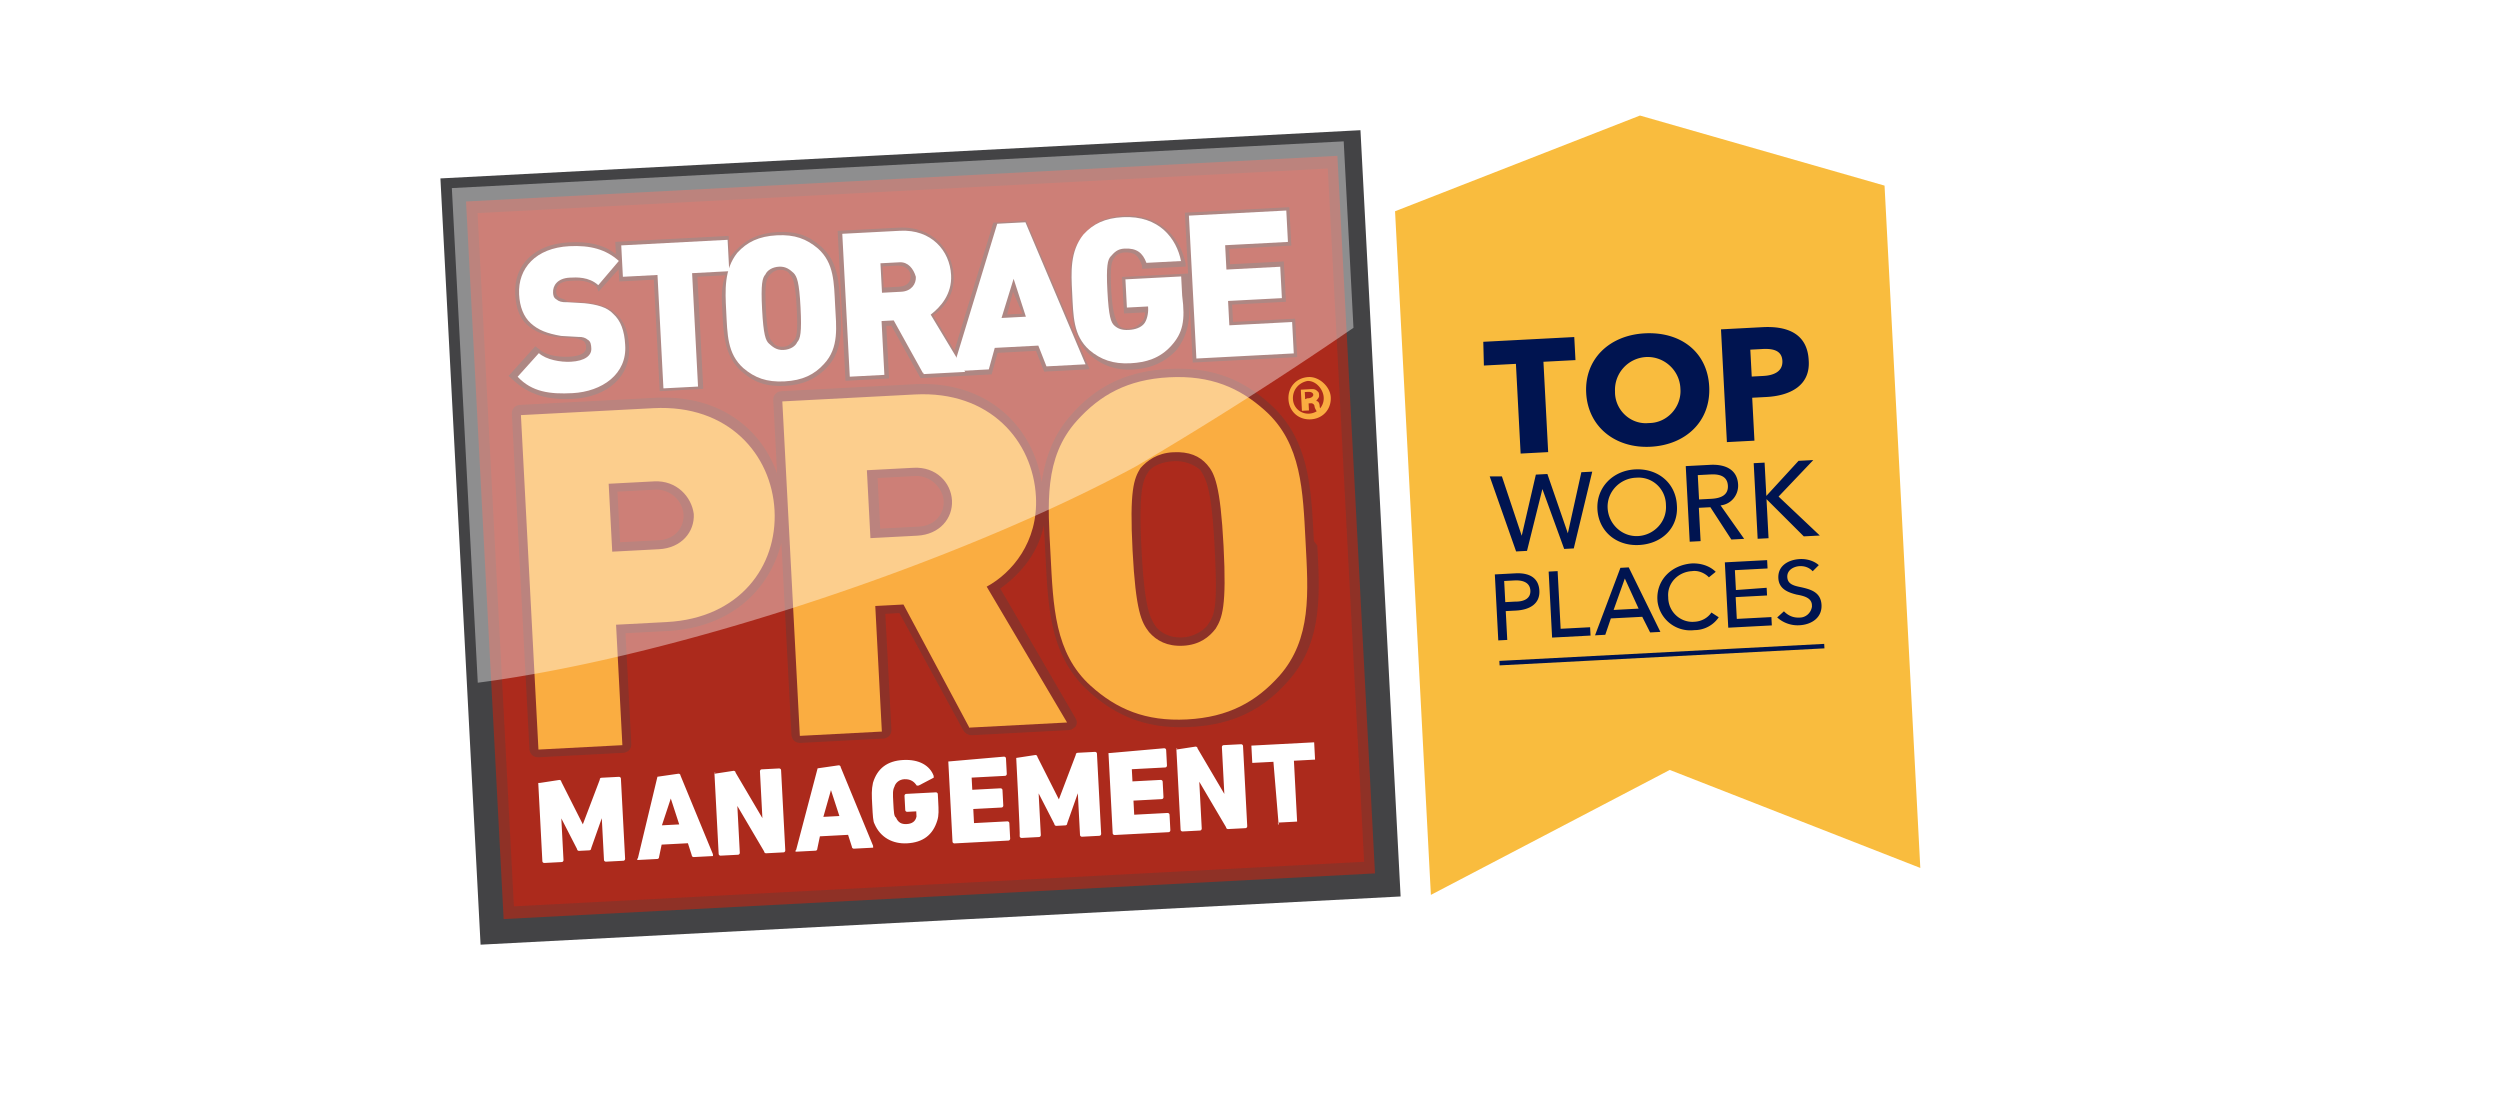
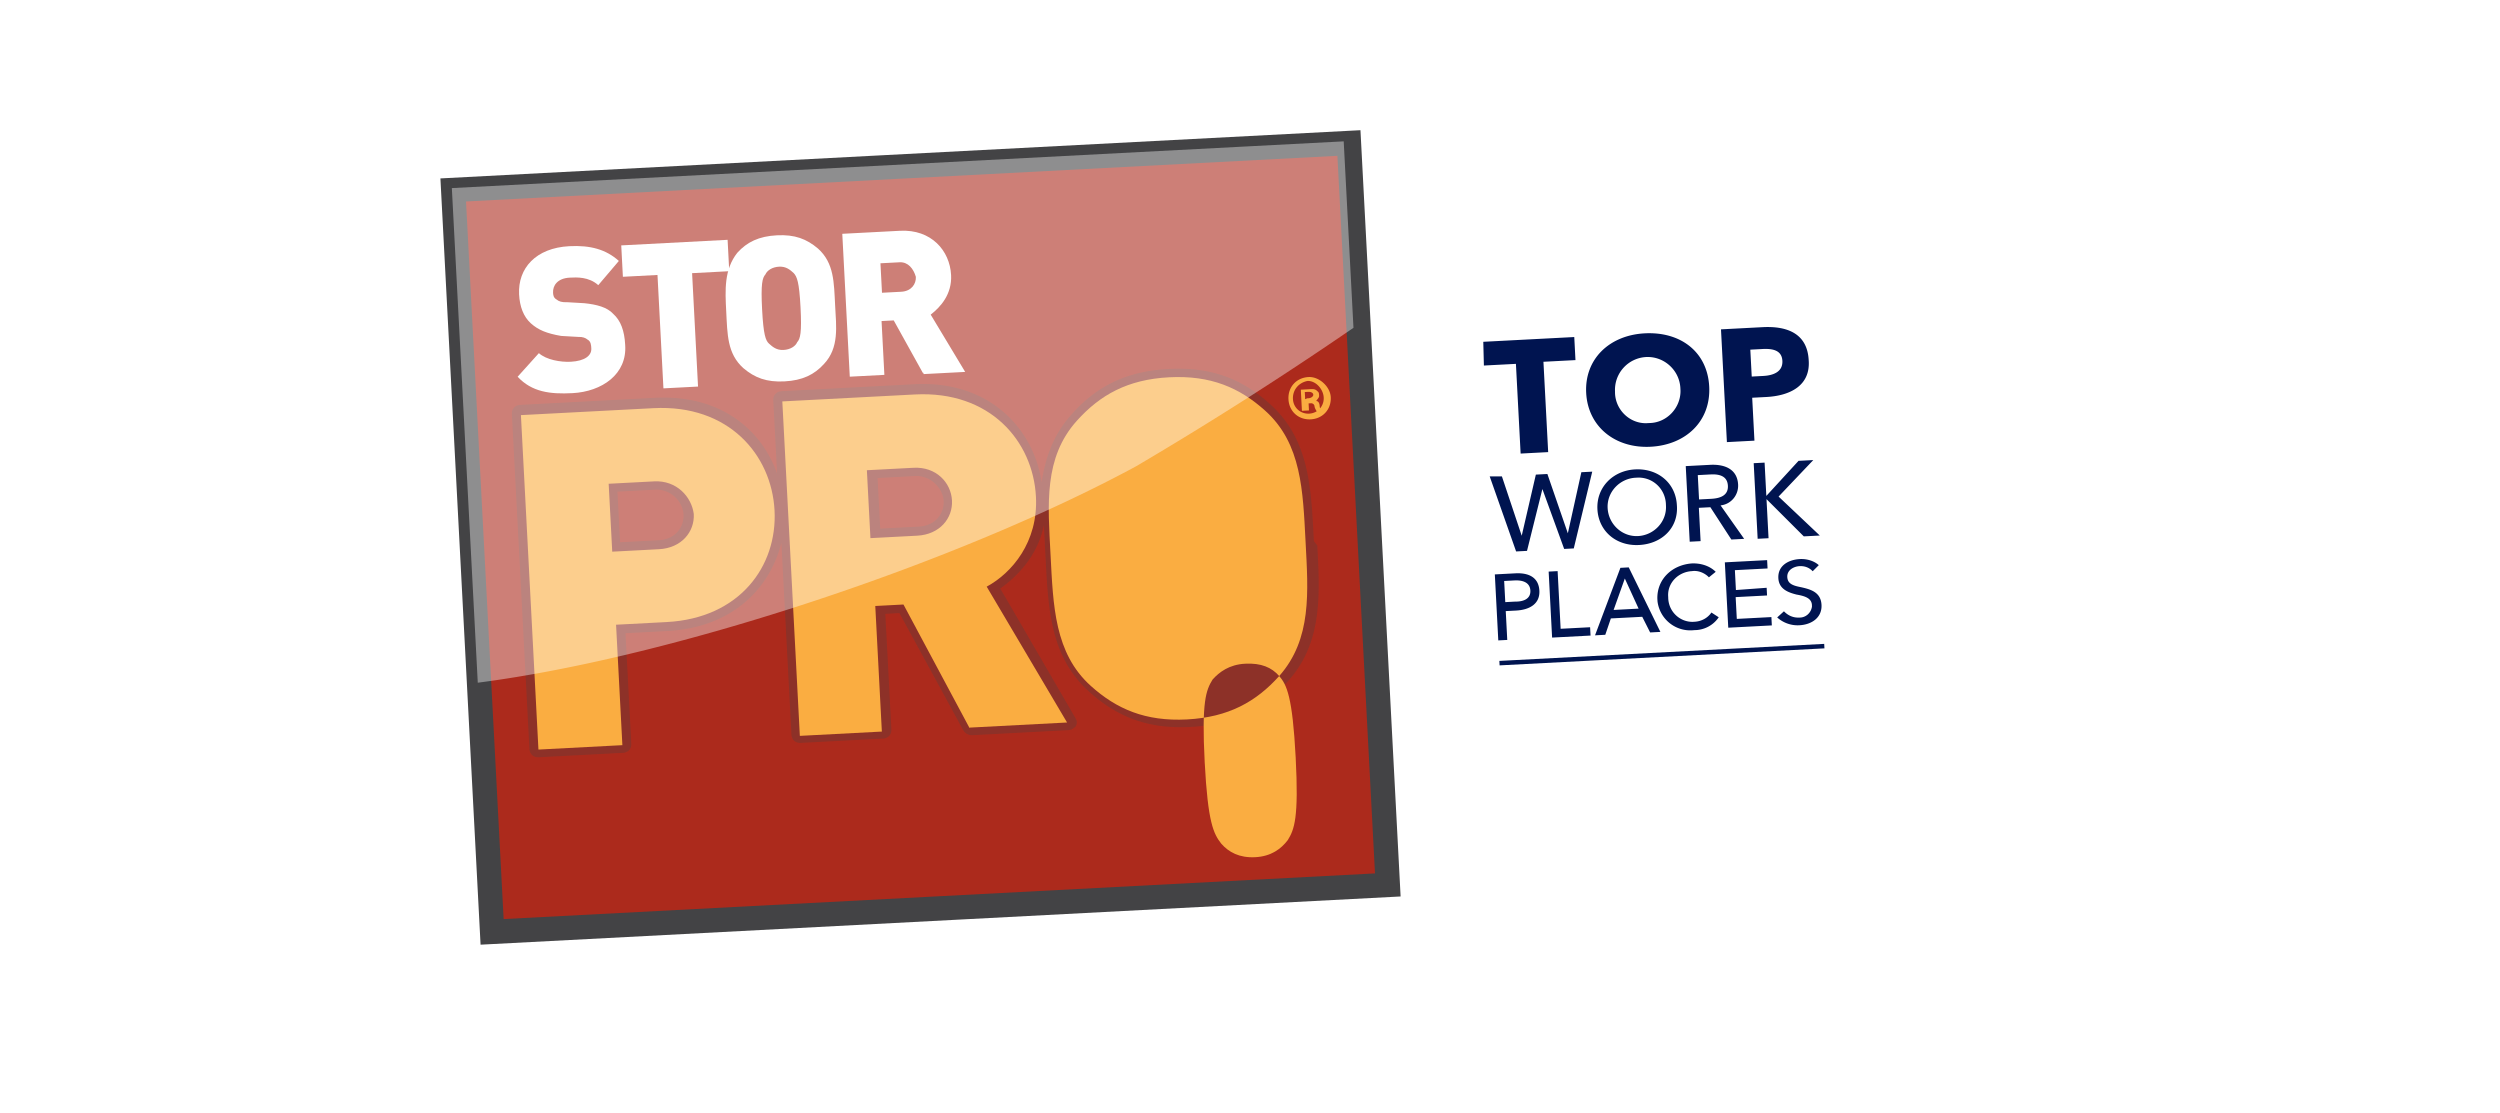
<svg xmlns="http://www.w3.org/2000/svg" width="310" height="138" fill="none">
  <g clip-path="url(#a)">
    <g filter="url(#b)">
      <rect width="201.508" height="136.886" x="41.715" y="-8.505" fill="#fff" rx="4" transform="rotate(-3 41.715 -8.505)" />
    </g>
    <g clip-path="url(#c)">
      <path fill="#AC2A1C" d="M167.479 17.244 56.016 23.085l4.867 92.873 111.463-5.841-4.867-92.873Z" />
-       <path fill="#434345" d="m172.326 109.72-111.463 5.841-4.822-91.999 111.305-5.833 4.825 92.078.159-.008-.004-.079Zm-108.603 2.664 105.426-5.525-4.505-85.961-105.426 5.525 4.505 85.961Z" opacity=".27" />
-       <path fill="#fff" d="M66.983 97.077c-.008-.16-.008-.16 0 0l2.371-.363s.239-.013.251.225l2.666 5.278 2.1-5.527c-.007-.16.068-.243.227-.251l2.145-.113s.238-.012.25.226l.521 9.931s.013.238-.226.251l-2.145.112s-.238.013-.25-.226l-.271-5.164-1.318 3.734c.012.238-.226.251-.226.251l-1.271.066s-.239.013-.251-.225l-1.952-3.802.27 5.164s.013.239-.225.251l-2.145.113s-.239.012-.251-.226l-.508-9.693.238-.012ZM81.523 96.315c-.008-.159-.008-.159 0 0l2.609-.376s.238-.012.25.226l4.017 9.748.013.238-2.384.125s-.238.012-.25-.226l-.477-1.489-3.257.171-.319 1.53s.013.239-.225.251l-2.384.125s-.238.013-.012-.238l2.419-10.085Zm2.7 5.913-1.045-3.212-1.1 3.324 2.145-.112ZM88.593 95.944c-.013-.238.225-.25 0 0l2.37-.363s.239-.012.251.226l3.323 5.641-.304-5.8s-.012-.238.226-.25l2.145-.112s.239-.013.251.225l.52 9.931s.013.239-.225.251l-2.145.112s-.239.013-.251-.225l-3.323-5.642.304 5.8s.012.238-.226.251l-2.145.112s-.239.013-.251-.226l-.52-9.93ZM101.384 95.274c-.008-.159-.008-.159 0 0l2.609-.376s.239-.012.251.226l4.016 9.748.013.238-2.384.125s-.238.012-.25-.226l-.477-1.489-3.495.184-.319 1.53s.013.238-.225.251l-2.384.125s-.238.012-.012-.239l2.657-10.097Zm2.7 5.913-1.045-3.212-.941 3.316 1.986-.104ZM108.156 99.858c-.066-1.27-.1-1.906.093-2.793.544-1.781 1.769-2.721 3.755-2.826 1.986-.104 3.303.704 3.767 1.954l.013.238-1.861.974-.239.013c-.259-.385-.681-.841-1.555-.795-.635.033-1.091.455-1.225.94-.218.41-.193.887-.139 1.92.067 1.271.092 1.747.339 1.894.271.623.681.84 1.317.807.635-.033 1.099-.297 1.225-.94l-.033-.636-1.113.058s-.238.013-.25-.226l-.092-1.747s-.013-.239.226-.251l3.654-.192s.239-.012.251.226l.046.874c.058 1.112.092 1.748-.113 2.396-.544 1.781-1.77 2.722-3.756 2.826-1.748.091-3.303-.704-4.03-2.418-.176-.31-.209-.945-.28-2.296ZM117.591 94.425c-.009-.16-.009-.16 0 0l6.899-.601s.238-.012.251.226l.1 1.907s.012.238-.226.25l-4.131.217.079 1.51 3.495-.184s.239-.012.251.226l.1 1.907s.013.238-.226.251l-3.495.183.091 1.748 4.131-.217s.239-.012.251.226l.1 1.907s.013.238-.226.251l-6.673.349s-.238.013-.251-.226l-.52-9.93ZM126.012 93.983c-.008-.159-.008-.159 0 0l2.371-.363s.238-.012.251.226l2.666 5.277 2.1-5.527c-.012-.238.226-.25.226-.25l2.145-.113s.239-.013.251.226l.521 9.931s.012.238-.226.25l-2.145.113s-.239.012-.251-.226l-.271-5.164-1.318 3.734c.013.238-.226.25-.226.25l-1.112.059s-.238.012-.251-.226l-1.952-3.802.271 5.165s.013.238-.226.25l-2.145.113s-.238.012-.251-.226c.08-.004-.428-9.697-.428-9.697ZM137.692 93.371c-.008-.159-.008-.159 0 0l6.661-.588s.239-.012.251.226l.1 1.907s.012.238-.226.25l-4.131.217.079 1.51 3.496-.184s.238-.012.251.226l.099 1.907s.013.238-.225.25l-3.496.184.092 1.748 4.131-.217s.238-.012.251.226l.1 1.907s.012.238-.226.251l-6.674.349s-.238.013-.251-.225l-.52-9.931.238-.013ZM145.874 92.942c-.013-.238.226-.25 0 0l2.371-.363s.238-.012.251.226l3.322 5.641-.303-5.8s-.013-.237.225-.25l2.145-.112s.239-.013.251.225l.521 9.931s.012.239-.226.251l-2.145.112s-.239.013-.251-.225l-3.323-5.642.304 5.8s.012.238-.226.251l-2.145.112s-.238.013-.251-.226l-.52-9.93ZM158.55 102.236l-.646-7.773-2.622.137-.112-2.145 7.786-.408.112 2.145-2.622.138.396 7.547-2.383.125.012.238.079-.004Z" />
      <g fill="#434345" opacity=".5">
-         <path d="M101.9 30.639c-1.589-1.43-3.132-1.987-5.515-1.862-2.145.112-3.86.84-5.29 2.428l-.602.669-.138-2.622-14.062.737.08 1.51c-1.577-1.192-3.35-1.577-5.892-1.444-4.131.216-6.787 2.745-6.595 6.4.091 1.748.555 2.998 1.475 3.826.92.828 2.224 1.397 3.984 1.544l2.158.126c.648.205.895.351.895.351.255.306.263.465.276.703.012.238.058 1.112-2.087 1.225-1.51.079-3.04-.24-3.713-.921l-.498-.372-3.312 3.678.669.603c1.84 1.656 4.03 2.417 7.287 2.247 4.29-.225 7.185-2.767 6.993-6.421-.1-1.907-.568-3.237-1.734-4.211-.92-.828-2.212-1.159-3.734-1.318l-2.157-.126c-.419-.377-.895-.352-1.146-.577-.25-.226-.26-.385-.272-.623-.033-.636.331-1.292 1.682-1.363l.238-.013c.874-.046 1.907-.1 3.065.716l.271.623 2.485-2.76.079 1.51 4.29-.224.724 13.823 5.403-.283-.729-13.903 3.496-.183c-.57 1.304-.49 2.814-.411 4.323l.025.477c.137 2.622.27 5.164 2.281 7.05 1.589 1.43 3.132 1.987 5.515 1.862 2.145-.112 3.86-.84 5.29-2.428 1.807-2.007 1.67-4.628 1.532-7.25l-.025-.477c-.146-2.78-.27-5.164-2.281-7.05Zm-3.532 11.657c-.226.25-.602.669-1.238.702-.635.033-1.124-.18-1.304-.57-.418-.376-.682-.84-.852-4.097-.171-3.257.046-3.667.419-4.165.226-.25.602-.668 1.238-.702.635-.033 1.124.18 1.304.57.418.376.694 1.078.852 4.097.158 3.02.037 3.742-.419 4.165ZM123.171 27.612l-4.825 15.867-2.62-4.403c1.079-.694 2.668-2.291 2.53-4.913-.158-3.019-2.474-6.164-6.843-5.935l-7.548.396.975 18.59 5.402-.283-.341-6.514.635-.034 3.607 6.503 8.819-.462.736-2.668 4.767-.25 1.012 2.577 5.64-.296-7.898-18.467c.083.076-4.048.292-4.048.292Zm3.619 11.282-1.907.1.728-2.826 1.179 2.726Zm-13.869-4.69c.033.635-.331 1.292-1.443 1.35l-1.907.1-.137-2.622 1.907-.1c1.037.026 1.547.636 1.58 1.272ZM139.376 31.304c1.272-.067 1.769.305 2.237 1.635l.021.397 5.402-.283-.021-.397c-.839-3.86-3.824-6.093-7.638-5.893-2.145.112-3.859.84-5.051 2.415-1.807 2.007-1.67 4.629-1.532 7.25l.025.477c.137 2.622.27 5.164 2.281 7.05 1.589 1.43 3.37 1.975 5.277 1.875 1.509-.08 3.642-.43 5.528-2.44 1.192-1.577 1.736-3.358 1.578-6.377l-.163-3.098-8.183.428.238 4.529 2.621-.138c.021.398-.18 1.125-.569 1.305-.376.418-.84.681-1.476.715-.635.033-1.124-.18-1.304-.57-.18-.388-.694-1.078-.852-4.097-.171-3.258.047-3.667.419-4.165.142-.326.765-.598 1.162-.618ZM160.125 30.455l-.249-4.766-12.95.678.974 18.59 12.95-.678-.25-4.767-7.706.404-.113-2.145 6.674-.35-.262-5.005-6.674.35-.1-1.907 7.706-.404Z" />
-       </g>
+         </g>
      <path fill="#434345" d="m162.923 67.114-.033-.636c-.329-6.276-.633-12.076-5.399-16.367-3.679-3.312-7.571-4.622-12.577-4.36-5.005.263-8.818 1.976-12.051 5.65-2.259 2.51-3.225 5.348-3.703 8.4-.985-6.64-6.478-12.645-15.773-12.158l-16.446.862c-.635.033-1.091.455-1.054 1.17l.475 9.057c-1.964-5.553-7.127-9.824-15.151-9.403l-16.684.874c-.636.034-1.091.456-1.054 1.17l2.174 41.472c.033.636.455 1.091 1.17 1.054l10.408-.546c.635-.033 1.091-.455 1.053-1.17l-.716-13.665 5.164-.27c8.025-.421 12.713-5.208 14.165-10.94l1.245 23.755c.033.635.456 1.091 1.17 1.054l10.17-.533c.635-.034 1.091-.456 1.054-1.17l-.75-14.301 1.748-.092 7.933 14.561a1.27 1.27 0 0 0 1.146.578l11.917-.625c.397-.02.623-.272.853-.443.217-.41.205-.648-.059-1.112l-9.283-16.004c1.69-1.204 4.584-3.746 5.404-7.852l.225 4.29c.329 6.277.633 12.076 5.399 16.367 3.679 3.313 7.571 4.622 12.576 4.36 5.005-.262 8.819-1.976 12.052-5.65 4.291-4.766 3.983-10.645 3.658-16.842l-.426-.535ZM84.758 63.8c.079 1.51-.954 3.078-3.1 3.19l-4.766.25-.33-6.276 4.768-.25c1.99-.025 3.349 1.577 3.428 3.086Zm32.255-1.69c.079 1.51-.954 3.077-3.099 3.19l-4.767.25-.329-6.277 4.767-.25c1.911-.02 3.349 1.578 3.428 3.087Zm25.31-3.477c.364-.657 1.443-1.35 3.191-1.442 1.51-.08 2.655.498 3.324 1.1.694 1.08 1.384 2.079 1.771 9.467.387 7.389.044 8.442-.772 9.6-.364.657-1.668 1.601-3.178 1.68-1.509.08-2.655-.498-3.336-1.338-.694-1.08-1.384-2.079-1.771-9.467-.387-7.389.182-8.693.771-9.6Z" opacity=".3" />
      <path fill="#FAAD41" d="m82.668 77.135-6.276.33.783 14.935-10.408.546-2.173-41.471 16.445-.862c9.295-.487 14.642 5.765 15.004 12.677.362 6.911-4.318 13.37-13.375 13.845ZM81.117 59.69l-5.641.296.441 8.421 5.8-.304c2.78-.145 4.428-2.144 4.312-4.368-.272-2.137-2.132-4.19-4.912-4.045ZM120.155 90.148l-8.125-15.189-3.496.183.816 15.572-10.169.533-2.173-41.471 16.445-.862c9.295-.487 14.642 5.765 15.004 12.677.296 5.64-3.008 9.478-6.107 11.154l9.965 16.845-12.156.637-.004-.08Zm-6.863-32.144-5.799.304.441 8.421 5.8-.304c2.78-.145 4.428-2.144 4.312-4.368-.117-2.225-1.973-4.199-4.754-4.053Z" />
-       <path fill="#FAAD41" d="M158.621 83.83c-2.861 3.177-6.265 5.108-11.429 5.379-5.164.27-8.751-1.294-11.929-4.155-4.515-4.065-4.664-9.953-4.993-16.229-.329-6.276-.871-12.063 3.27-16.662 2.86-3.177 6.264-5.108 11.428-5.379 5.164-.27 8.752 1.294 11.929 4.155 4.515 4.065 4.664 9.953 4.993 16.229.329 6.276.792 12.067-3.269 16.662Zm-8.943-26.22c-.932-1.066-2.236-1.635-4.222-1.53-1.987.104-3.212 1.044-4.04 1.964-.807 1.317-1.372 2.7-.977 10.248.396 7.547 1.102 8.865 2.043 10.09.932 1.067 2.245 1.794 4.231 1.69 1.986-.104 3.211-1.044 4.031-2.123.808-1.317 1.372-2.7.977-10.248-.396-7.548-1.11-9.024-2.043-10.09Z" />
+       <path fill="#FAAD41" d="M158.621 83.83c-2.861 3.177-6.265 5.108-11.429 5.379-5.164.27-8.751-1.294-11.929-4.155-4.515-4.065-4.664-9.953-4.993-16.229-.329-6.276-.871-12.063 3.27-16.662 2.86-3.177 6.264-5.108 11.428-5.379 5.164-.27 8.752 1.294 11.929 4.155 4.515 4.065 4.664 9.953 4.993 16.229.329 6.276.792 12.067-3.269 16.662Zc-.932-1.066-2.236-1.635-4.222-1.53-1.987.104-3.212 1.044-4.04 1.964-.807 1.317-1.372 2.7-.977 10.248.396 7.547 1.102 8.865 2.043 10.09.932 1.067 2.245 1.794 4.231 1.69 1.986-.104 3.211-1.044 4.031-2.123.808-1.317 1.372-2.7.977-10.248-.396-7.548-1.11-9.024-2.043-10.09Z" />
      <path fill="#434345" d="m173.676 111.163-114.085 5.978-4.98-95.018 114.086-5.979 4.979 95.019Zm-111.224 2.801 108.047-5.662-4.663-88.98-108.048 5.662 4.664 88.98Z" />
      <path fill="#fff" d="M70.984 48.75c-2.78.145-5.026-.135-6.798-2.034l2.635-2.926c.92.828 2.688 1.133 3.96 1.067 1.747-.092 2.588-.773 2.542-1.647-.02-.397-.046-.874-.455-1.092-.251-.225-.657-.364-1.134-.339l-2.157-.125c-1.769-.306-2.827-.729-3.746-1.557-.92-.828-1.384-2.078-1.463-3.588-.17-3.257 2.088-5.765 6.22-5.982 2.62-.137 4.56.398 6.15 1.829l-2.552 3.002c-1.17-1.054-2.68-.975-3.554-.93-1.51.08-2.1.987-2.053 1.86.012.239.033.636.443.854.25.226.656.364 1.292.33l2.157.126c1.522.16 2.814.49 3.575 1.327.92.828 1.384 2.078 1.475 3.826.271 3.65-2.882 5.807-6.537 5.999ZM85.82 33.872l.736 14.062-4.29.224-.737-14.062-4.29.225-.204-3.893 13.188-.69.204 3.892-4.608.242Z" />
      <path fill="#fff" d="M102.183 45.123c-1.205 1.338-2.68 2.052-4.905 2.169-2.225.116-3.688-.444-5.105-1.645-2.007-1.806-1.973-4.198-2.123-7.058-.137-2.622-.27-5.164 1.373-7.242 1.205-1.338 2.681-2.052 4.906-2.169 2.224-.116 3.687.444 5.105 1.645 2.006 1.806 1.972 4.198 2.122 7.058.137 2.622.513 5.231-1.373 7.242Zm-3.778-11.274c-.418-.376-.92-.828-1.793-.782-.874.046-1.489.476-1.702.965-.376.418-.577 1.146-.41 4.324.166 3.178.442 3.88.86 4.257.418.376.92.828 1.793.782.874-.046 1.489-.476 1.702-.966.377-.418.578-1.145.411-4.323-.167-3.178-.438-3.801-.86-4.257ZM114.429 46.234l-3.607-6.503-1.51.08.35 6.673-4.29.224-.929-17.716 7.151-.375c3.892-.204 6.183 2.464 6.341 5.483.125 2.384-1.305 3.972-2.53 4.913l4.276 7.105-5.164.27-.009-.158-.079.004Zm-2.87-13.712-2.383.125.191 3.655 2.384-.125c1.271-.067 1.861-.974 1.815-1.848-.293-1.02-.974-1.86-2.007-1.806Z" />
-       <path fill="#fff" d="m129.762 45.43-1.011-2.576-5.402.283-.737 2.668-4.528.237 5.573-18.296 3.496-.183 7.455 17.613-4.846.254Zm-4.074-10.86-1.498 4.859 3.019-.159-1.521-4.7ZM145.242 42.866c-1.43 1.589-3.157 2.078-5.064 2.178-2.145.112-3.688-.444-5.105-1.645-2.007-1.806-1.973-4.198-2.122-7.058-.138-2.622-.271-5.164 1.373-7.242 1.204-1.338 2.68-2.053 4.905-2.17 4.528-.236 6.673 2.678 7.216 5.438l-4.29.225c-.464-1.25-1.213-1.848-2.722-1.77-.874.047-1.25.465-1.702.966-.377.418-.577 1.146-.411 4.324.167 3.177.442 3.88.861 4.256.418.377.907.59 1.781.544.874-.045 1.497-.317 1.873-.735.376-.418.569-1.304.536-1.94l-.013-.238-2.622.137-.183-3.496 6.912-.362.125 2.383c.401 3.086.083 4.617-1.348 6.205ZM148.352 44.456l-.928-17.717 12.076-.633.204 3.893-7.786.408.158 3.02 6.674-.35.204 3.892-6.674.35.158 3.02 7.786-.409.204 3.893-12.076.633Z" />
      <path fill="#FAAD41" d="M165.014 49.239c.079 1.51-.975 2.68-2.485 2.76-1.509.078-2.68-.976-2.759-2.485-.079-1.51.975-2.68 2.485-2.76 1.35-.07 2.692 1.214 2.759 2.485Zm-4.688.246c.059 1.112.974 1.86 2.007 1.806 1.112-.058 1.861-.973 1.807-2.006-.054-1.033-.987-2.1-2.019-2.045-1.104.217-1.853 1.132-1.795 2.245Zm1.748 1.422-.636.033-.137-2.622 1.112-.058c.397-.02.636-.033.887.193.25.225.25.225.271.623.013.238-.217.41-.364.656.239-.013.41.218.431.615a.955.955 0 0 0 .271.623l-.635.033s-.259-.385-.272-.623c-.012-.238-.259-.385-.418-.376l-.318.016.046.874-.238.013Zm-.079-1.51.238-.012c.397-.021.623-.272.615-.43-.013-.24-.259-.386-.657-.365l-.397.021.046.874.159-.008-.004-.08Z" />
      <g opacity=".4" style="mix-blend-mode:overlay">
        <path fill="#fff" d="m167.83 40.647-1.211-23.119c-21.371 1.12-14.062.737 0 0l-110.59 5.796 3.215 61.332c24.766-3.21 59.913-15.09 81.605-26.821a457.86 457.86 0 0 0 26.981-17.188Z" />
      </g>
-       <path fill="#F9BC3E" d="m203.354 14.328-30.368 11.868 4.443 84.77 29.62-15.494 31.069 12.154-4.435-84.61-30.329-8.688Z" />
      <path fill="#001450" d="m212.114 58.83-1.589.084.158 3.019 1.51-.08c1.271-.066 2.124-.509 2.066-1.621-.063-1.192-1.033-1.46-2.145-1.401Zm-7.583-6.373c2.149-.033 3.884-1.877 3.851-4.026l-.016-.318c-.117-2.224-2.04-3.956-4.264-3.84a4.075 4.075 0 0 0-3.84 4.265c-.046 2.153 1.722 3.972 3.871 3.94l.398-.021m-14.765 20.77c-.05-.954-.866-1.31-1.978-1.252l-1.271.067.137 2.622 1.192-.063c1.196.017 1.97-.421 1.92-1.375m13.049-13.988c-1.986.104-3.572 1.78-3.468 3.767.105 1.986 1.781 3.571 3.767 3.467 1.986-.104 3.571-1.78 3.467-3.766l-.004-.08c-.02-1.91-1.534-3.425-3.445-3.404l-.317.016Zm-2.726 16.395 3.098-.163-1.709-3.734-1.389 3.897Zm18.459-32.355-1.509.079.175 3.336 1.43-.075c1.271-.066 2.442-.526 2.371-1.877-.071-1.35-1.275-1.526-2.467-1.463Zm-14.6-1.944c4.449-.233 7.768 2.301 7.993 6.592.225 4.29-2.887 7.241-7.256 7.47-4.37.23-7.777-2.46-7.998-6.67-.221-4.212 2.891-7.163 7.261-7.392m12.329 25.484-1.589.083-2.6-4.006-1.43.075.217 4.131-1.351.07-.491-9.374 3.019-.158c1.827-.096 3.374.54 3.474 2.447.066 1.27-.829 2.433-2.175 2.583l2.926 4.149Zm2.788 6.068.049.953-3.892.204.141 2.701 4.29-.225.054 1.033-5.402.283-.425-8.103 5.244-.275.054 1.033-4.052.212.129 2.463 3.81-.28Zm-15.813-5.306c-2.86.15-5.03-1.728-5.171-4.429-.142-2.701 1.899-4.8 4.68-4.946 2.78-.145 5.025 1.65 5.171 4.43.225 2.776-1.82 4.795-4.68 4.945Zm2.636 10.776-1.271.067-.978-1.94-3.893.203-.691 2.028-1.271.067 3.147-8.37 1.032-.055 3.925 8Zm3.857-8.487c1.112-.058 2.245.28 3.002 1.037l-.841.682c-.505-.531-1.321-.887-2.111-.766-1.668.088-3.032 1.434-2.944 3.102l.008.159c.008 1.673 1.354 3.036 3.027 3.028l.238-.013c.874-.045 1.647-.484 2.091-1.145l.907.59a3.63 3.63 0 0 1-3.023 1.592 4.097 4.097 0 0 1-4.57-3.584l-.017-.318c-.045-2.387 1.774-4.156 4.233-4.364m-25.818-27.486 11.282-.59.149 2.86-3.972.207.587 11.202-3.416.18-.583-11.123-3.972.208-.075-2.944Zm2.309 16.689 2.457 7.36 1.753-7.581 1.43-.075 2.537 7.355 1.674-7.576 1.351-.07-2.29 9.52-1.191.062-2.7-7.426-1.908 7.668-1.351.07-3.276-9.308h1.514Zm10.938 18.705.054 1.033-4.767.25-.428-8.183 1.112-.058.375 7.15 3.654-.192Zm-11.736-6.555 2.463-.129c1.748-.091 2.898.565 2.981 2.154.083 1.59-1.15 2.37-2.898 2.463l-1.271.066.187 3.575-1.112.058-.429-8.183.079-.004Zm40.792 9.175-40.28 2.11-.029-.555 40.28-2.111.029.556Zm-3.457-6.67c-1.049-.264-2.187-.682-2.257-2.033-.084-1.589 1.313-2.3 2.664-2.37.874-.046 1.764.226 2.35.753l-.757.757c-.423-.456-.991-.665-1.627-.632-.715.038-1.568.48-1.522 1.355.046.873.773 1.074 1.739 1.263 1.129.26 2.421.59 2.504 2.179.083 1.589-1.226 2.454-2.735 2.533a3.79 3.79 0 0 1-2.76-.97l.837-.761c.506.53 1.158.815 1.873.778.799.038 1.484-.556 1.602-1.359l-.004-.08c.029-.957-.862-1.229-1.907-1.413Zm.897-7.217-4.624-4.617.254 4.846-1.351.07-.491-9.374 1.351-.07.216 4.13 3.994-4.351 1.828-.096-4.304 4.527 5.113 4.831-1.986.104Zm-4.65-17.282-1.748.091.279 5.323-3.416.18-.733-13.983 5.164-.271c3.098-.162 5.54.825 5.711 4.082.246 3.174-2.318 4.424-5.257 4.578" />
    </g>
  </g>
  <defs>
    <clipPath id="a">
      <path fill="#fff" d="M0 0h310v138H0z" />
    </clipPath>
    <clipPath id="c">
      <path fill="#fff" d="m54.611 22.123 178.755-9.368 4.98 95.018L59.59 117.14z" />
    </clipPath>
    <filter id="b" width="232.396" height="171.245" x="29.715" y="-30.051" color-interpolation-filters="sRGB" filterUnits="userSpaceOnUse">
      <feFlood flood-opacity="0" result="BackgroundImageFix" />
      <feColorMatrix in="SourceAlpha" result="hardAlpha" values="0 0 0 0 0 0 0 0 0 0 0 0 0 0 0 0 0 0 127 0" />
      <feOffset dy="1" />
      <feGaussianBlur stdDeviation="6" />
      <feColorMatrix values="0 0 0 0 0 0 0 0 0 0 0 0 0 0 0 0 0 0 0.5 0" />
      <feBlend in2="BackgroundImageFix" result="effect1_dropShadow_624_9019" />
      <feBlend in="SourceGraphic" in2="effect1_dropShadow_624_9019" result="shape" />
    </filter>
  </defs>
</svg>